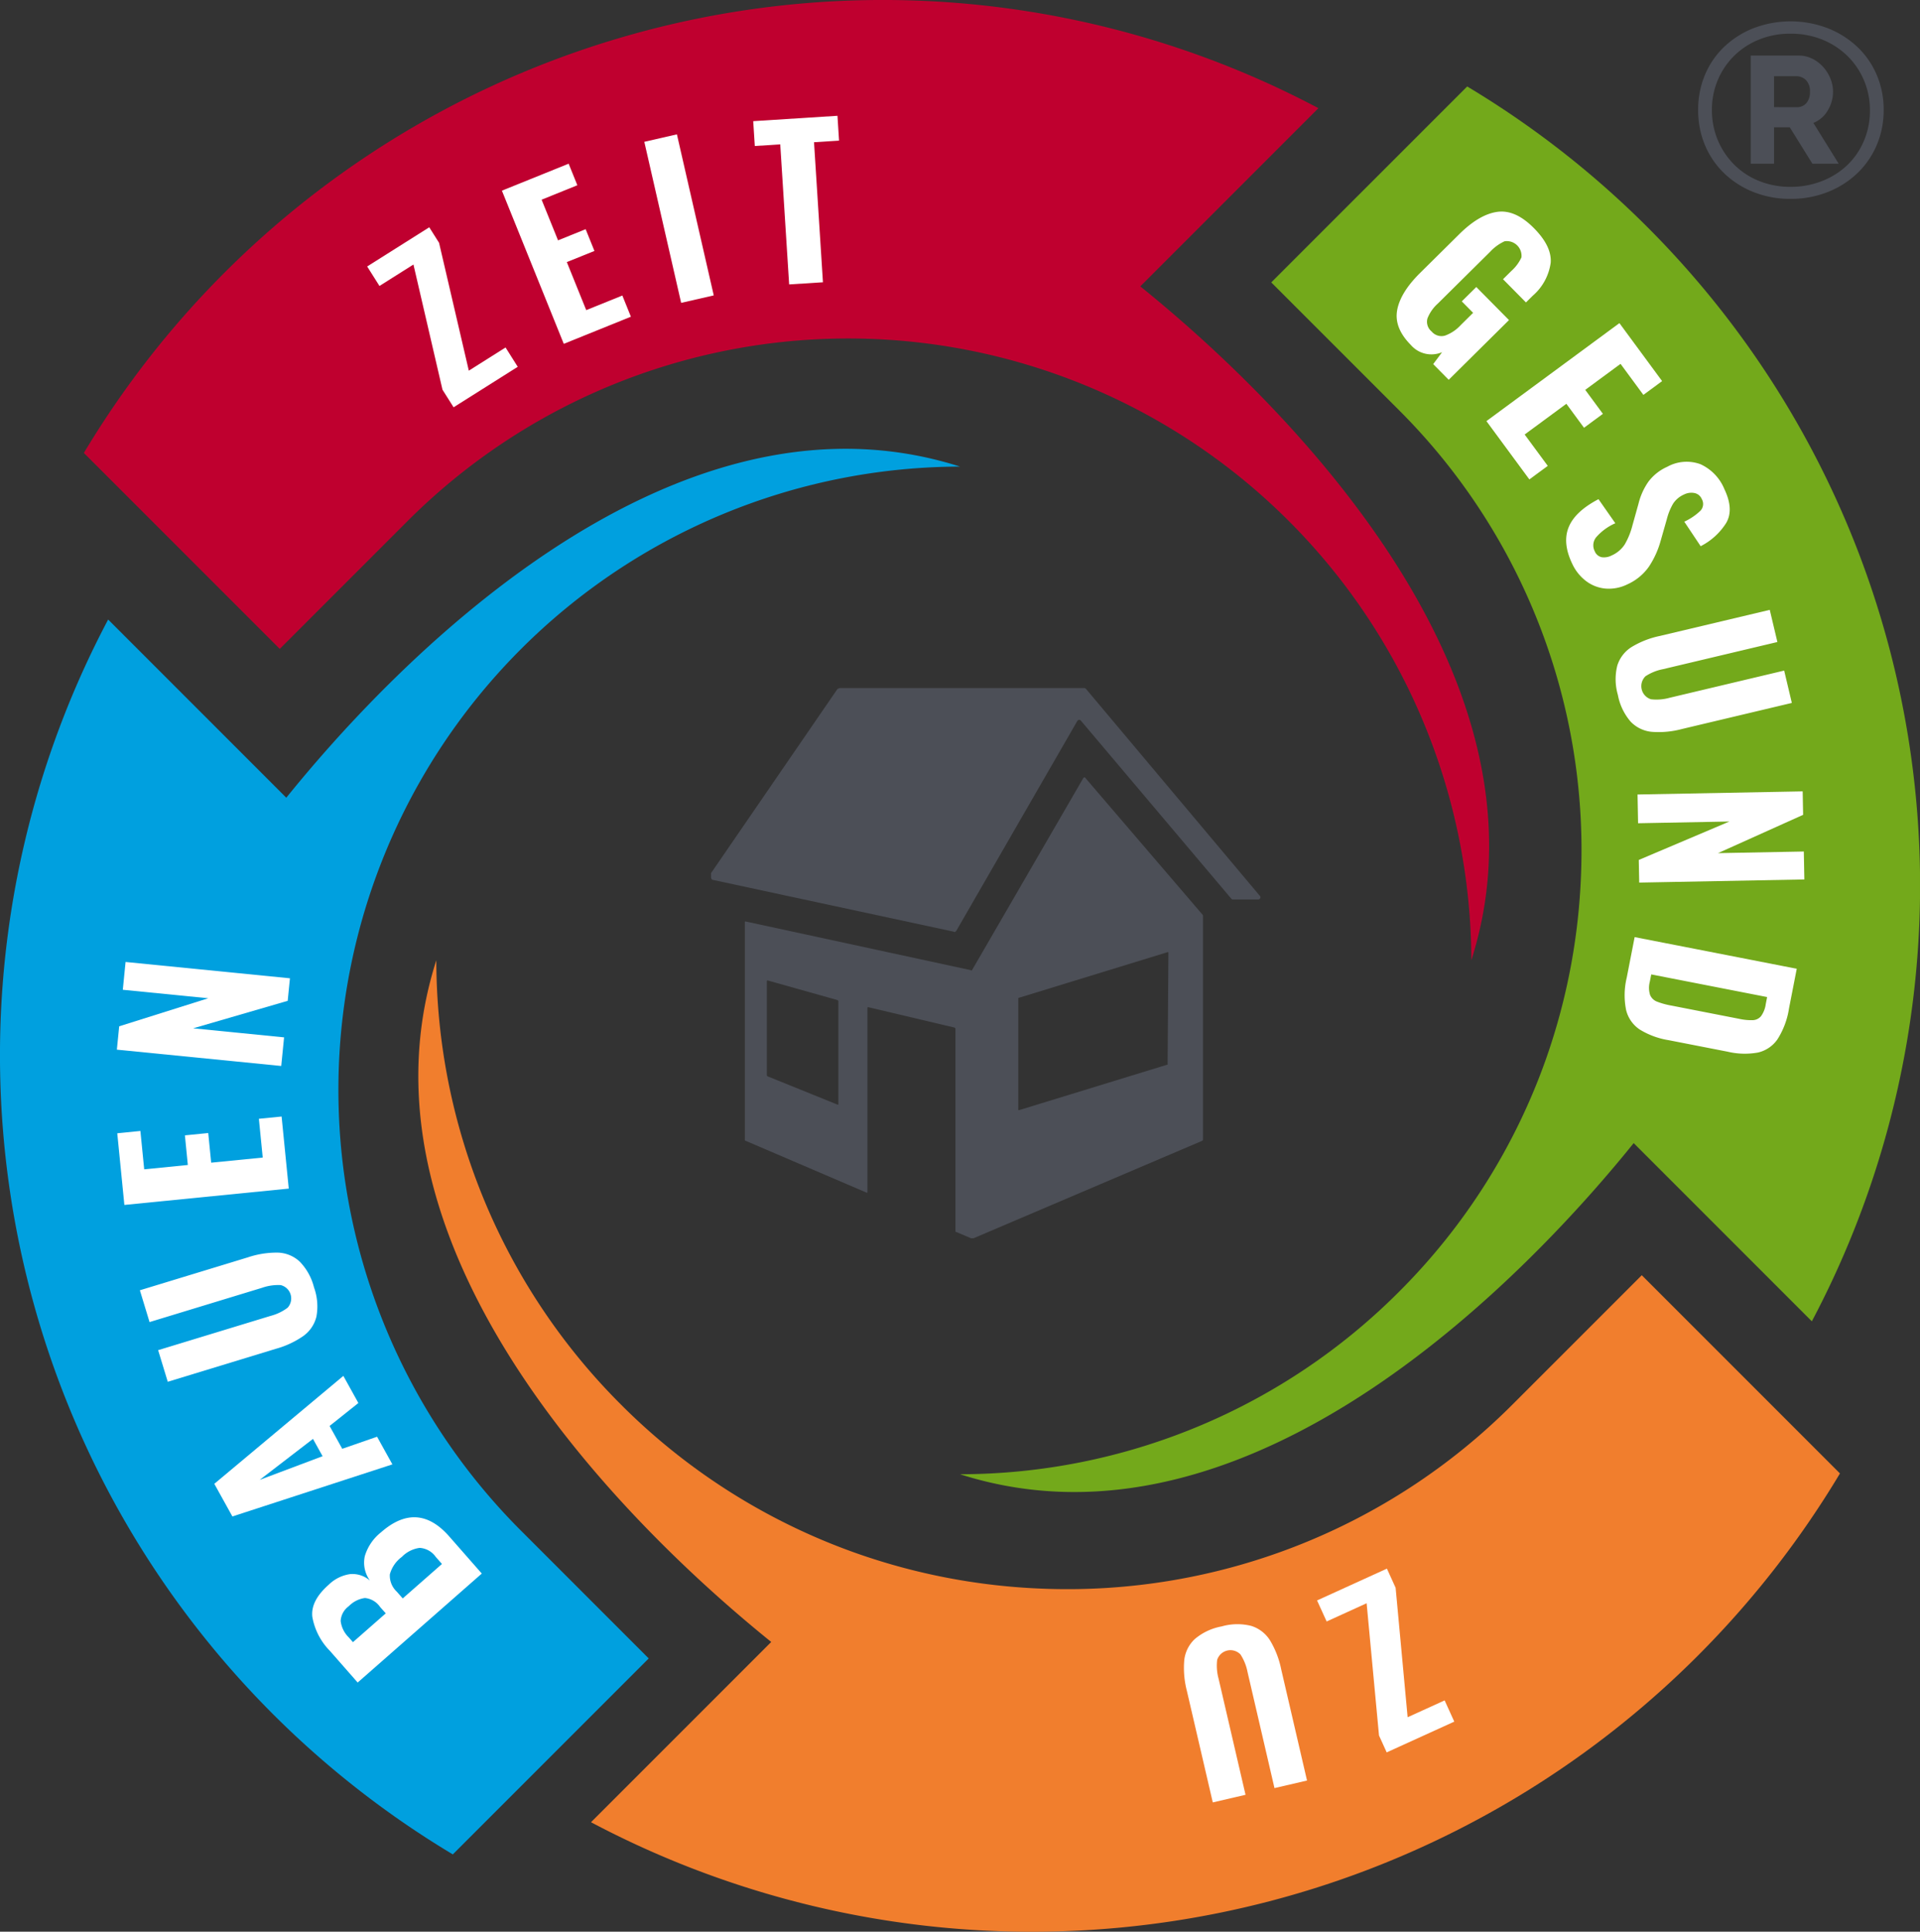
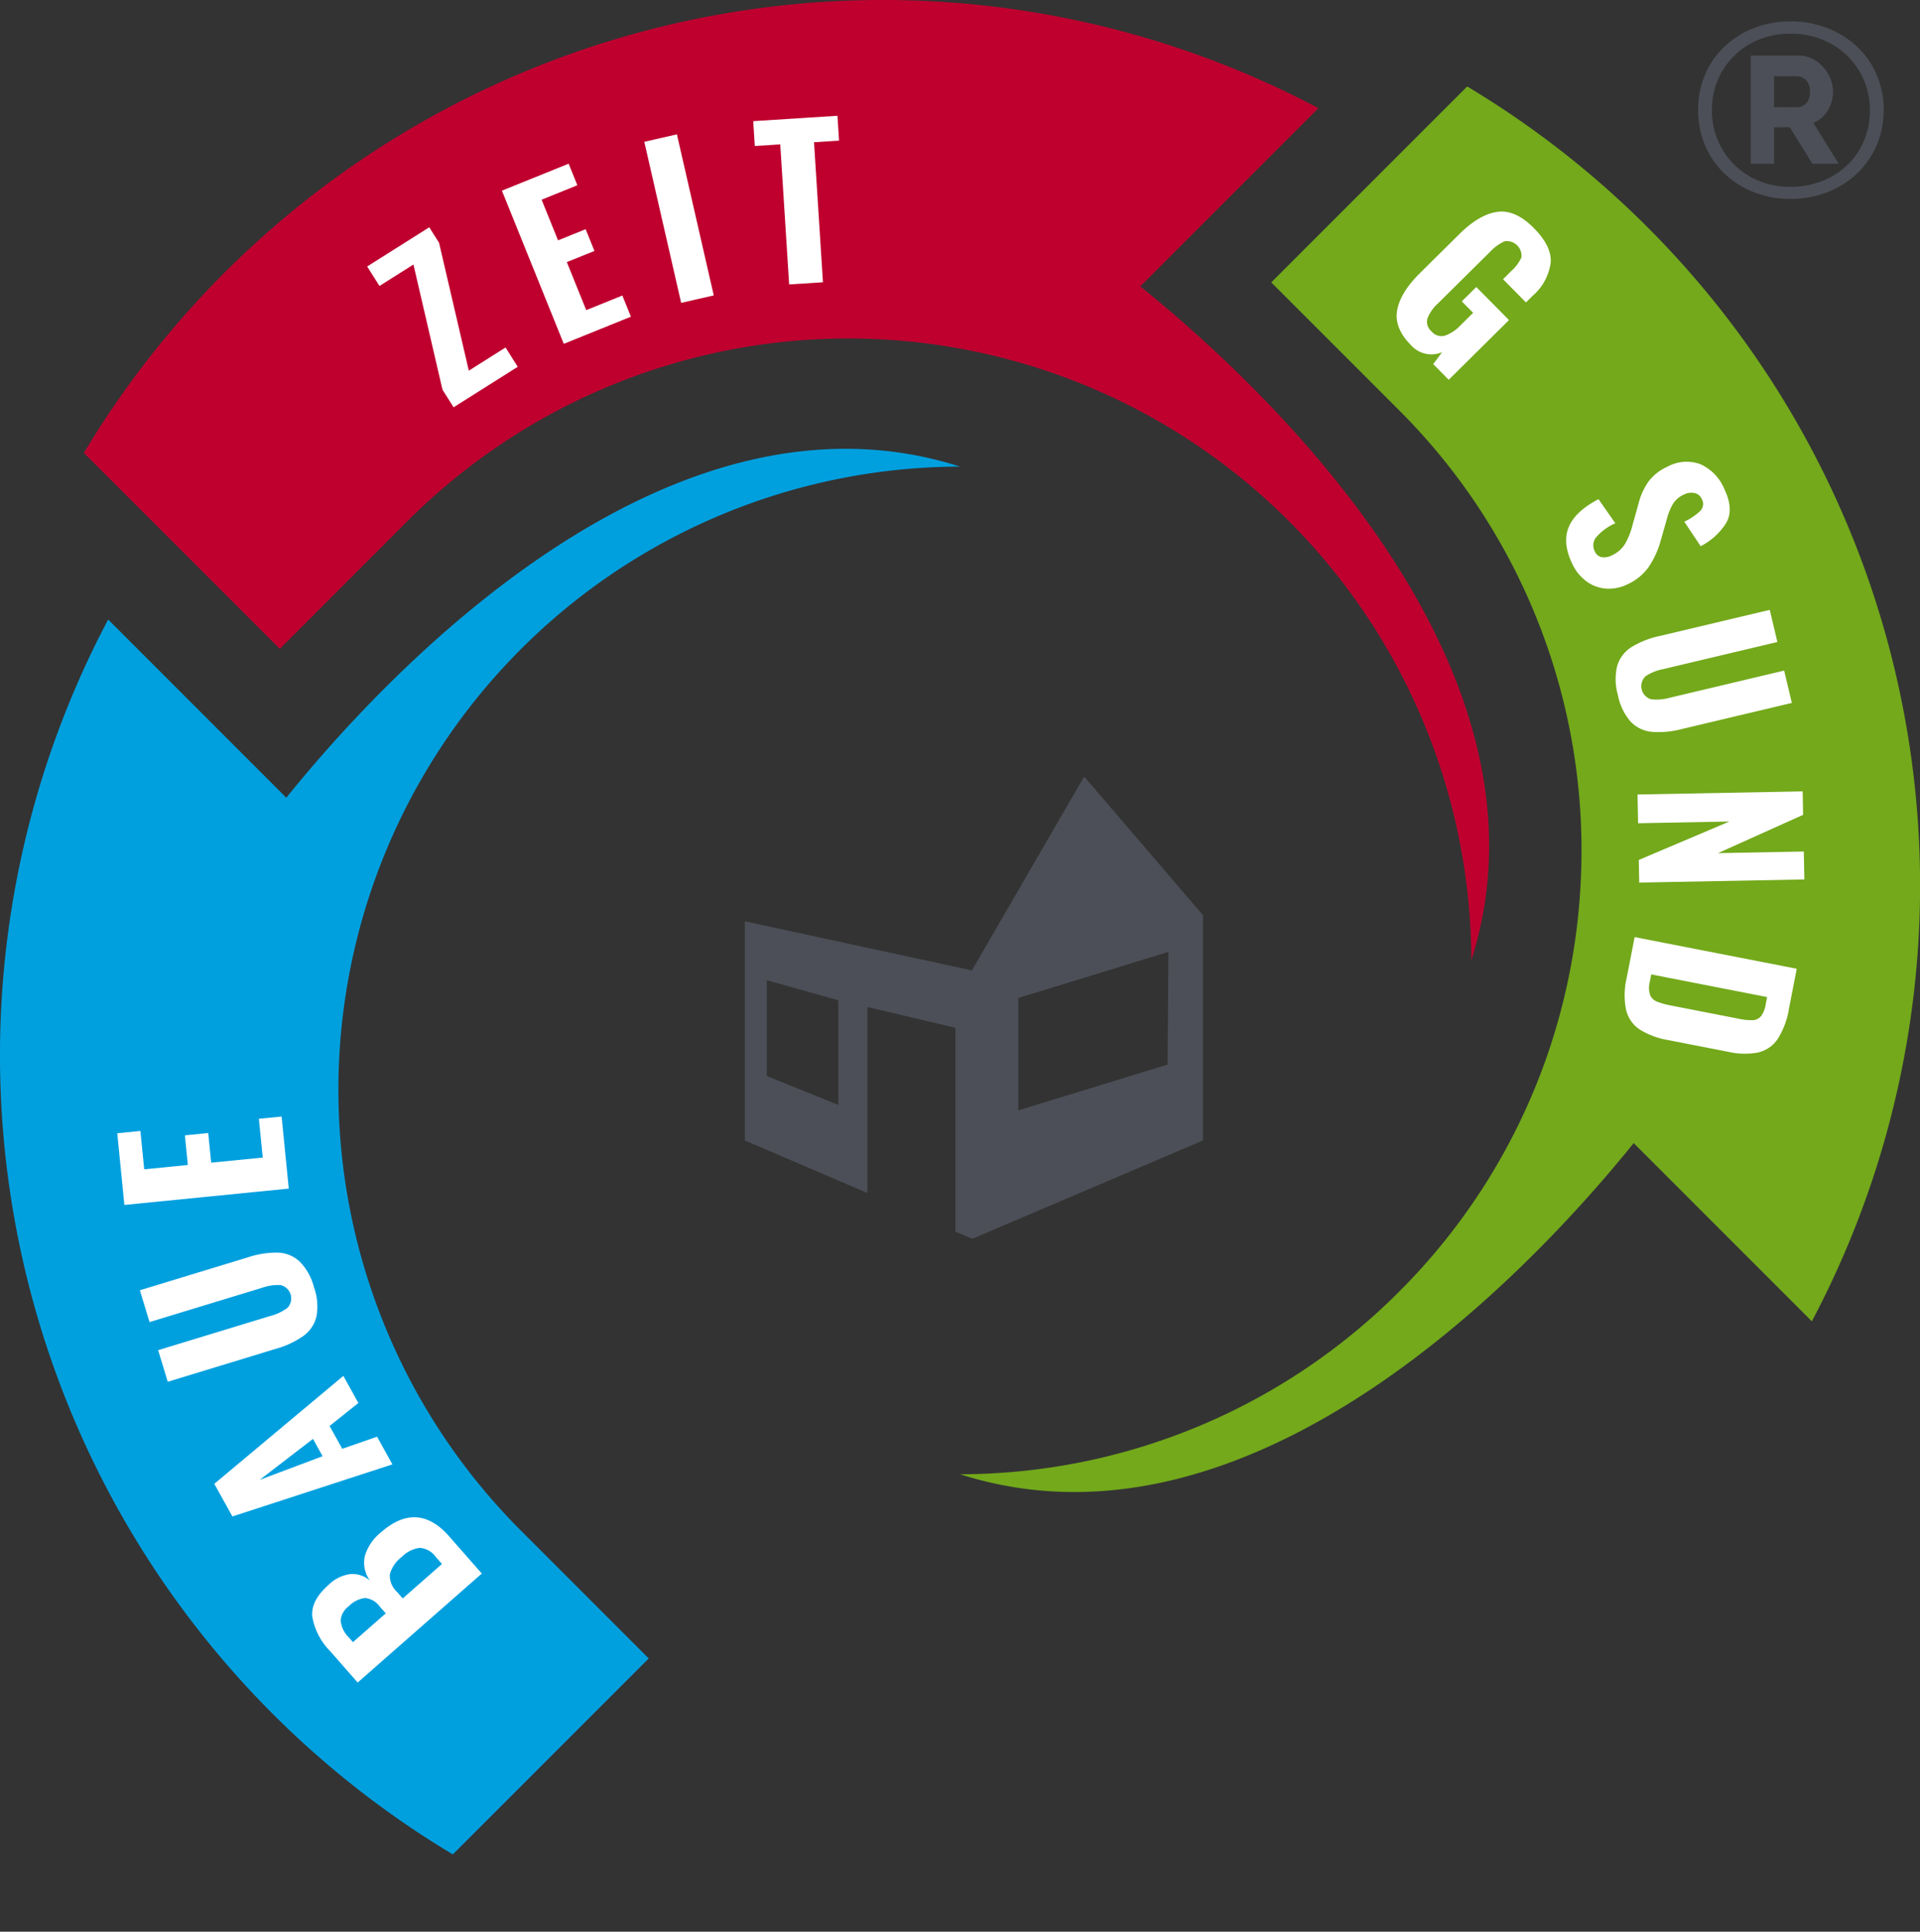
<svg xmlns="http://www.w3.org/2000/svg" width="330.858" height="332.788" viewBox="0 0 330.858 332.788">
  <rect x="0" y="0" width="330.858" height="332.788" fill="#333333" stroke="none" />
  <defs>
    <clipPath id="a">
      <rect width="202.067" height="209.643" fill="#4c4f57" />
    </clipPath>
    <clipPath id="b">
      <rect width="165.429" height="242.154" fill="none" />
    </clipPath>
    <clipPath id="c">
-       <rect width="244.979" height="167.359" fill="none" />
-     </clipPath>
+       </clipPath>
    <clipPath id="e">
      <rect width="242.155" height="165.429" fill="none" />
    </clipPath>
  </defs>
  <g transform="translate(-586.001 -6010.035)">
    <g transform="translate(708.529 6013.723)">
      <g clip-path="url(#a)">
-         <path d="M42.252,571.293l20.855-36.159a.385.385,0,0,1,.679,0l25.865,30.606c.134.135.134.135.27.135h4.334a.38.38,0,0,0,.271-.676L64.6,529.583a.5.5,0,0,0-.406-.136H22.209c-.136,0-.271.136-.407.136L.135,561.136a.5.5,0,0,0-.136.407v.541c0,.136.136.406.272.406l41.575,8.939c.136.135.27,0,.406-.136" transform="translate(0.001 -414.601)" fill="#4c4f57" />
        <path d="M85.214,600.4l-19.23,33.18s-.136.135-.136,0l-38.866-8.4c-.136,0-.136,0-.136.136v37.512a.133.133,0,0,0,.136.136L47.837,671.9c.135,0,.135,0,.135-.135V640.08a.133.133,0,0,1,.136-.136L63,643.465l.136.135v34.94a.133.133,0,0,0,.136.136l2.573,1.082h.406l39.409-16.792.136-.136V624.1L85.485,600.4c0-.135-.136,0-.271,0M42.826,656.736l-12.053-4.875-.135-.136V635.475a.132.132,0,0,1,.135-.136l12.053,3.386.136.136V656.6c0,.135,0,.135-.136.135M99.7,649.83l-25.6,7.855c-.134,0-.134,0-.134-.136V638.455a.133.133,0,0,1,.134-.136l25.6-7.855c.136,0,.136,0,.136.136L99.7,649.83c.136-.136.136,0,0,0" transform="translate(-21.023 -470.116)" fill="#4c4f57" />
        <path d="M801.133,14.777a2.111,2.111,0,0,0,1.671-.7,2.886,2.886,0,0,0,.614-1.97,2.64,2.64,0,0,0-.7-2.011,2.355,2.355,0,0,0-1.675-.656h-3.811v5.333Zm-7.918-8.892h8.256a5.213,5.213,0,0,1,2.371.551,6.154,6.154,0,0,1,1.885,1.439,6.9,6.9,0,0,1,1.227,1.99,5.957,5.957,0,0,1,.444,2.245,6.146,6.146,0,0,1-.93,3.26,4.949,4.949,0,0,1-2.457,2.118l4.363,7.029h-4.532l-3.894-6.268h-2.712v6.268h-4.021Zm6.86,22.613a14.663,14.663,0,0,0,5.376-.973,13.314,13.314,0,0,0,4.342-2.71,12.5,12.5,0,0,0,2.9-4.173,13.179,13.179,0,0,0,1.062-5.313,13.1,13.1,0,0,0-1.038-5.208,12.959,12.959,0,0,0-2.86-4.193,13.256,13.256,0,0,0-4.318-2.794,14.362,14.362,0,0,0-5.462-1.017,14.176,14.176,0,0,0-5.441,1.017,13.019,13.019,0,0,0-4.277,2.794,12.872,12.872,0,0,0-2.818,4.172,13.056,13.056,0,0,0-1.014,5.145,13.317,13.317,0,0,0,1.014,5.207,13.055,13.055,0,0,0,2.818,4.215,12.861,12.861,0,0,0,4.277,2.816,14.213,14.213,0,0,0,5.441,1.016m0,2.074a16.984,16.984,0,0,1-6.354-1.165,15.477,15.477,0,0,1-5.058-3.218,14.487,14.487,0,0,1-3.326-4.849,15.462,15.462,0,0,1-1.185-6.1,15.363,15.363,0,0,1,1.185-6.057,14.3,14.3,0,0,1,3.326-4.828,15.727,15.727,0,0,1,5.058-3.2,17.969,17.969,0,0,1,12.726,0,15.955,15.955,0,0,1,5.1,3.2,14.419,14.419,0,0,1,3.367,4.828,15.151,15.151,0,0,1,1.206,6.057,15.248,15.248,0,0,1-1.206,6.1,14.612,14.612,0,0,1-3.367,4.849,15.7,15.7,0,0,1-5.1,3.218,17.124,17.124,0,0,1-6.372,1.165" transform="translate(-614.055 0)" fill="#4c4f57" />
      </g>
    </g>
    <g transform="translate(586.001 6087.354)">
      <g transform="translate(0 0)" clip-path="url(#b)">
        <path d="M18.637,29.413a160.464,160.464,0,0,0,59.394,212.74l33.759-33.758L89.768,186.373A107.378,107.378,0,0,1,165.429,3.064a0,0,0,0,1,0,0C114.439-13.22,65.78,39.707,49.335,60.111Z" transform="translate(0 0.001)" fill="#00a0df" />
        <path d="M255.831,877.05l-4.775-5.441a11.1,11.1,0,0,1-3.041-5.887q-.3-2.772,2.836-5.53a6.608,6.608,0,0,1,3.705-1.825,4.625,4.625,0,0,1,3.388,1.117,5.244,5.244,0,0,1-.884-4.2,8.189,8.189,0,0,1,2.795-4.113q6.286-5.518,11.757.714l5.609,6.391Zm3.86-13.02a3.573,3.573,0,0,0-2.613-1.54A4.777,4.777,0,0,0,254.3,863.9a3.37,3.37,0,0,0-1.4,2.535,4.71,4.71,0,0,0,1.4,2.842l.718.818,5.652-4.961Zm9.577-8.641a3.641,3.641,0,0,0-2.751-1.535,5.24,5.24,0,0,0-3.077,1.555,5.512,5.512,0,0,0-2.064,3,3.776,3.776,0,0,0,1.2,2.991l1.019,1.162,6.761-5.937Z" transform="translate(-194.196 -664.505)" fill="#fff" />
        <path d="M173.368,760.527l-3.117-5.622,22.236-18.594,2.59,4.672-4.96,3.954,2.181,3.934,6-2.08,2.64,4.764Zm13.887-13.361-9.184,7.058,10.837-4.077Z" transform="translate(-133.321 -576.592)" fill="#fff" />
        <path d="M141.543,649.374a5.8,5.8,0,0,1-2.237,3.326,15.483,15.483,0,0,1-4.76,2.222L115.925,660.6l-1.659-5.445,19.395-5.911a8.365,8.365,0,0,0,2.915-1.4,2.37,2.37,0,0,0-1.188-3.9,8.407,8.407,0,0,0-3.2.461l-19.4,5.911-1.669-5.479,18.622-5.676a15.525,15.525,0,0,1,5.19-.81,5.789,5.789,0,0,1,3.717,1.531,9.756,9.756,0,0,1,2.474,4.444,9.647,9.647,0,0,1,.42,5.052" transform="translate(-87.016 -499.868)" fill="#fff" />
        <path d="M94.38,545.581l-1.224-12.344,3.986-.4.656,6.609,7.518-.747-.505-5.105,4.021-.4.507,5.106,8.883-.88-.664-6.68,3.917-.388,1.233,12.413Z" transform="translate(-72.948 -415.314)" fill="#fff" />
-         <path d="M92.84,422.675l.4-4.021,15.346-4.832L93.864,412.36l.476-4.79,28.324,2.812-.387,3.882L105.988,419l15.666,1.557-.49,4.931Z" transform="translate(-72.701 -319.161)" fill="#fff" />
      </g>
    </g>
    <g transform="translate(658.088 6175.464)">
      <g transform="translate(0 0)" clip-path="url(#c)">
-         <path d="M29.757,148.5a162.28,162.28,0,0,0,190.692-28.651,162.45,162.45,0,0,0,24.53-31.437L210.827,54.263l-22.28,22.279a108.325,108.325,0,0,1-81.1,31.717,108.863,108.863,0,0,1-31.509-5.941A108.2,108.2,0,0,1,34.914,76.543,108.288,108.288,0,0,1,3.1,0V0c-16.473,51.583,37.07,100.81,57.712,117.446Z" transform="translate(0 0.001)" fill="#f17e2d" />
        <path d="M719.273,480.93l2.07,22.3,6.374-2.9,1.664,3.656-11.647,5.3-1.324-2.912-2.134-22.78-6.889,3.139-1.651-3.623,12.036-5.481Z" transform="translate(-550.864 -372.815)" fill="#fff" />
        <path d="M612.771,521.554a5.879,5.879,0,0,1,3.205,2.487A15.668,15.668,0,0,1,617.893,529l4.456,19.183-5.608,1.3L612.1,529.5a8.5,8.5,0,0,0-1.217-3.037,2.4,2.4,0,0,0-4.017.932,8.483,8.483,0,0,0,.247,3.265l4.64,19.979-5.644,1.311-4.457-19.185a15.7,15.7,0,0,1-.461-5.293,5.86,5.86,0,0,1,1.8-3.648,9.868,9.868,0,0,1,4.654-2.193,9.766,9.766,0,0,1,5.128-.079" transform="translate(-469.207 -406.862)" fill="#fff" />
      </g>
    </g>
    <g transform="translate(751.429 6024.928)">
      <g transform="translate(0 0)" clip-path="url(#b)">
        <path d="M146.793,212.736A160.41,160.41,0,0,0,118.471,24.243,160.513,160.513,0,0,0,87.4,0L53.639,33.755,75.662,55.777a107.076,107.076,0,0,1,31.35,80.161,107.587,107.587,0,0,1-5.871,31.147,106.952,106.952,0,0,1-25.479,40.553A107.04,107.04,0,0,1,0,239.084H0c50.988,16.283,99.647-36.644,116.091-57.047Z" transform="translate(0 0.004)" fill="#73a91b" />
        <path d="M346.956,116.355q.564-3.054,3.935-6.39l6.77-6.7q3.442-3.41,6.555-3.843t6.319,2.817q3.092,3.121,2.878,5.953a9.152,9.152,0,0,1-3.087,5.674l-1.172,1.161-3.955-4,1.423-1.41a7.161,7.161,0,0,0,1.752-2.351,2.535,2.535,0,0,0-2.916-2.773,7.964,7.964,0,0,0-2.5,1.826l-8.99,8.9a6.755,6.755,0,0,0-1.79,2.563,2.158,2.158,0,0,0,.722,2.252,2.208,2.208,0,0,0,2.306.708,6.786,6.786,0,0,0,2.692-1.8l2.148-2.126-1.952-1.974,2.5-2.472,5.635,5.695L355.84,128.353l-2.672-2.7L354.7,123.6a4.692,4.692,0,0,1-5.386-1.245q-2.917-2.947-2.354-6" transform="translate(-271.624 -77.816)" fill="#fff" />
-         <path d="M441.125,187.965l7.357,9.988-3.226,2.377-3.937-5.348-6.083,4.48,3.042,4.132-3.254,2.4-3.042-4.131-7.186,5.294,3.981,5.4-3.17,2.335-7.4-10.044Z" transform="translate(-327.492 -147.191)" fill="#fff" />
        <path d="M481.991,309.281q1.11-2.7,5.13-4.806l2.9,4.147a9.351,9.351,0,0,0-3.28,2.392,2.2,2.2,0,0,0-.278,2.407,1.68,1.68,0,0,0,1.22,1.054,2.842,2.842,0,0,0,1.7-.3,5.183,5.183,0,0,0,2.264-1.91,12.738,12.738,0,0,0,1.318-3.249l1.052-3.767a11.335,11.335,0,0,1,1.706-3.784,8.234,8.234,0,0,1,3.25-2.573,6.9,6.9,0,0,1,5.724-.439,8.1,8.1,0,0,1,4.131,4.322q1.656,3.492.288,5.814a11.174,11.174,0,0,1-4.39,3.987l-2.82-4.223a10.174,10.174,0,0,0,2.782-1.885,1.7,1.7,0,0,0,.223-2.03,1.722,1.722,0,0,0-1.282-1.025,2.81,2.81,0,0,0-1.766.255,4.312,4.312,0,0,0-1.879,1.572,10.246,10.246,0,0,0-1.085,2.673l-1.052,3.687a15.5,15.5,0,0,1-2.042,4.509,9.059,9.059,0,0,1-3.709,3.042,7.187,7.187,0,0,1-3.678.733,6.481,6.481,0,0,1-3.376-1.256,7.873,7.873,0,0,1-2.474-3.085q-1.688-3.556-.578-6.26" transform="translate(-377.094 -233.371)" fill="#fff" />
        <path d="M521.13,425.294a5.81,5.81,0,0,1,2.442-3.18,15.483,15.483,0,0,1,4.89-1.919L547.4,415.7l1.316,5.539-19.728,4.682a8.38,8.38,0,0,0-3,1.216,2.371,2.371,0,0,0,.942,3.966,8.394,8.394,0,0,0,3.226-.26l19.728-4.681,1.321,5.572-18.94,4.495a15.481,15.481,0,0,1-5.229.482,5.775,5.775,0,0,1-3.615-1.76,9.778,9.778,0,0,1-2.192-4.591,9.652,9.652,0,0,1-.1-5.067" transform="translate(-407.86 -325.527)" fill="#fff" />
        <path d="M566.7,559.861l.076,4.041-14.67,6.6,14.79-.28.092,4.813-28.457.541-.075-3.9,15.62-6.623-15.74.3-.093-4.954Z" transform="translate(-421.487 -438.417)" fill="#fff" />
        <path d="M557.648,681.052l-1.333,6.829a13.7,13.7,0,0,1-1.989,5.323,5.6,5.6,0,0,1-3.362,2.28,12.79,12.79,0,0,1-5.2-.14l-10.173-1.986a13.636,13.636,0,0,1-4.995-1.835,5.644,5.644,0,0,1-2.352-3.358,12.908,12.908,0,0,1,.11-5.6l1.359-6.966Zm-25.316,2.217a4.123,4.123,0,0,0,.038,2.282,2.108,2.108,0,0,0,1.188,1.162,13.456,13.456,0,0,0,2.549.695l11.553,2.257a9.782,9.782,0,0,0,2.442.243,1.953,1.953,0,0,0,1.384-.68,4.611,4.611,0,0,0,.822-2.094l.234-1.207-19.968-3.9Z" transform="translate(-413.457 -529.048)" fill="#fff" />
      </g>
    </g>
    <g transform="translate(600.454 6010.035)">
      <g clip-path="url(#e)">
        <path d="M212.741,18.636A160.466,160.466,0,0,0,0,78.032L33.759,111.79,55.781,89.767A107.378,107.378,0,0,1,239.09,165.428s0,0,0,0c16.284-50.988-36.643-99.647-57.047-116.092Z" transform="translate(0 0.001)" fill="#bf002f" />
        <path d="M238.029,208.5l-5.005-21.564-5.855,3.694-2.119-3.358,10.7-6.751,1.689,2.675,5.128,22.026,6.33-3.994,2.1,3.329-11.054,6.974Z" transform="translate(-176.232 -141.364)" fill="#fff" />
        <path d="M332.093,134.648l11.5-4.648,1.5,3.715-6.158,2.488,2.831,7.005,4.757-1.923,1.514,3.747-4.757,1.921,3.343,8.276,6.224-2.515,1.473,3.65-11.565,4.673Z" transform="translate(-260.056 -101.8)" fill="#fff" />
        <rect width="5.763" height="28.463" transform="translate(96.575 24.432) rotate(-12.889)" fill="#fff" />
        <path d="M536.4,96.9l-4.384.28-.273-4.278,14.518-.925.272,4.278-4.313.274,1.538,24.128-5.823.371Z" transform="translate(-416.4 -72.028)" fill="#fff" />
      </g>
    </g>
  </g>
</svg>